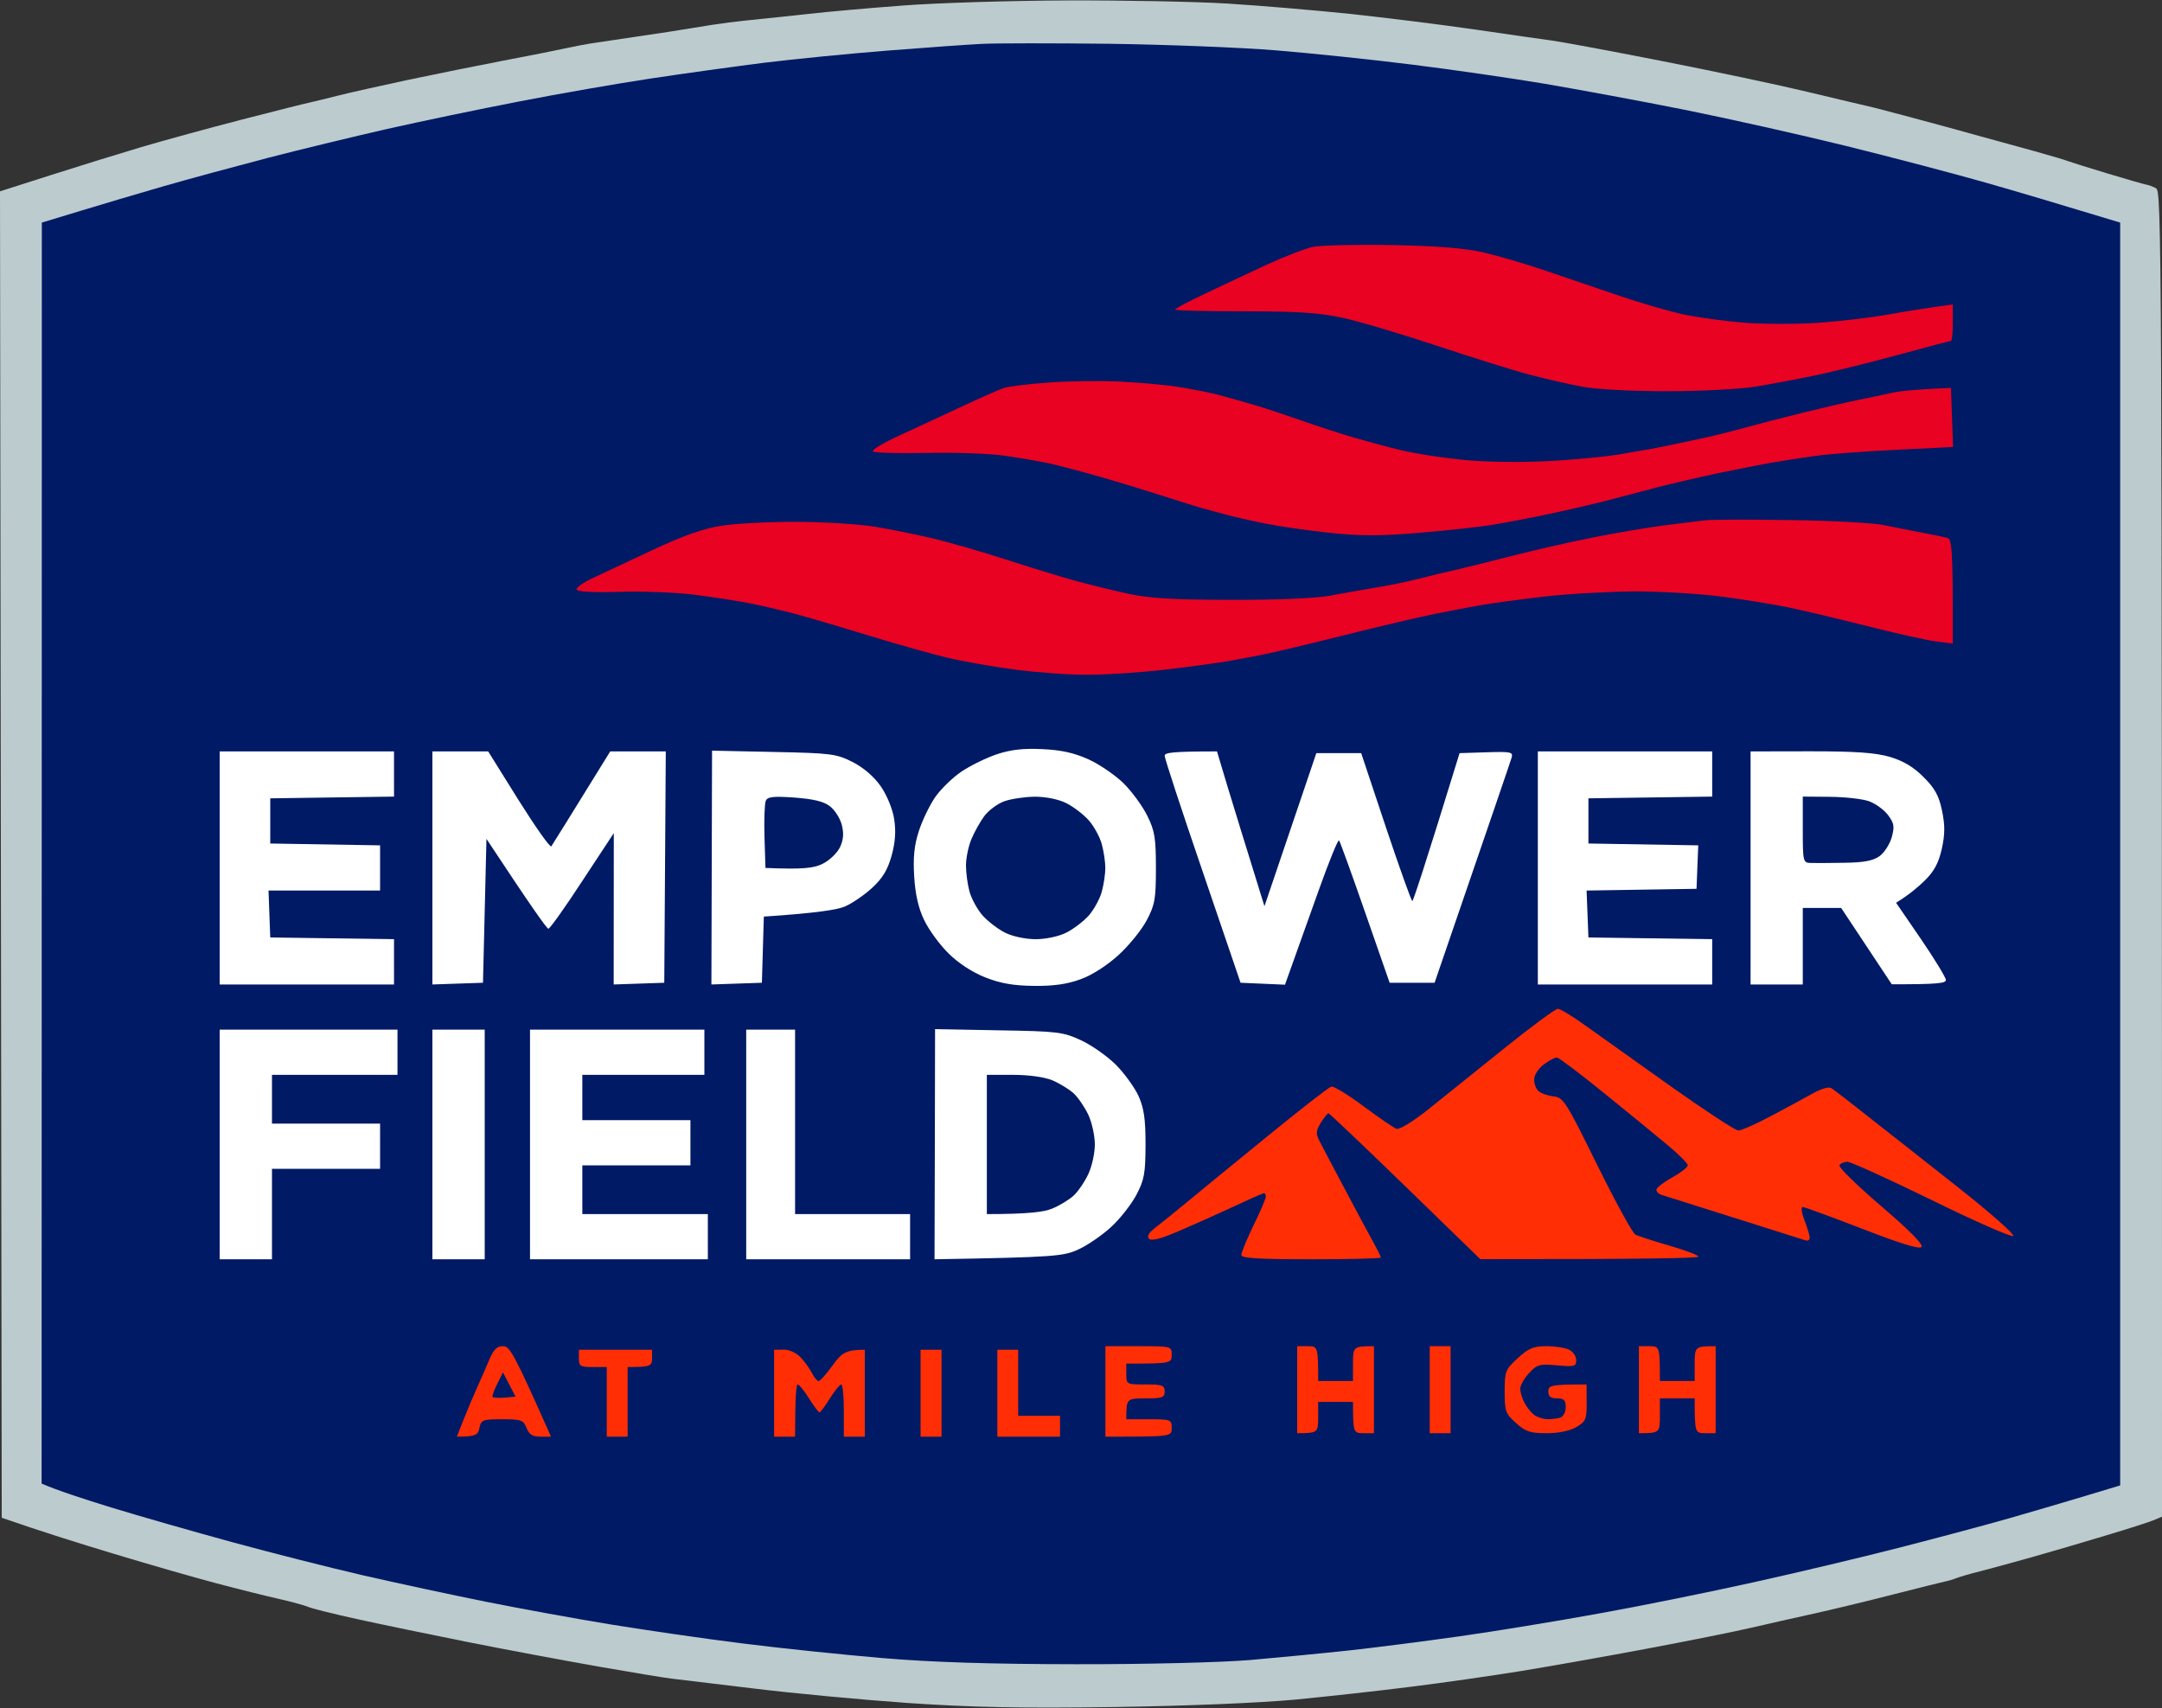
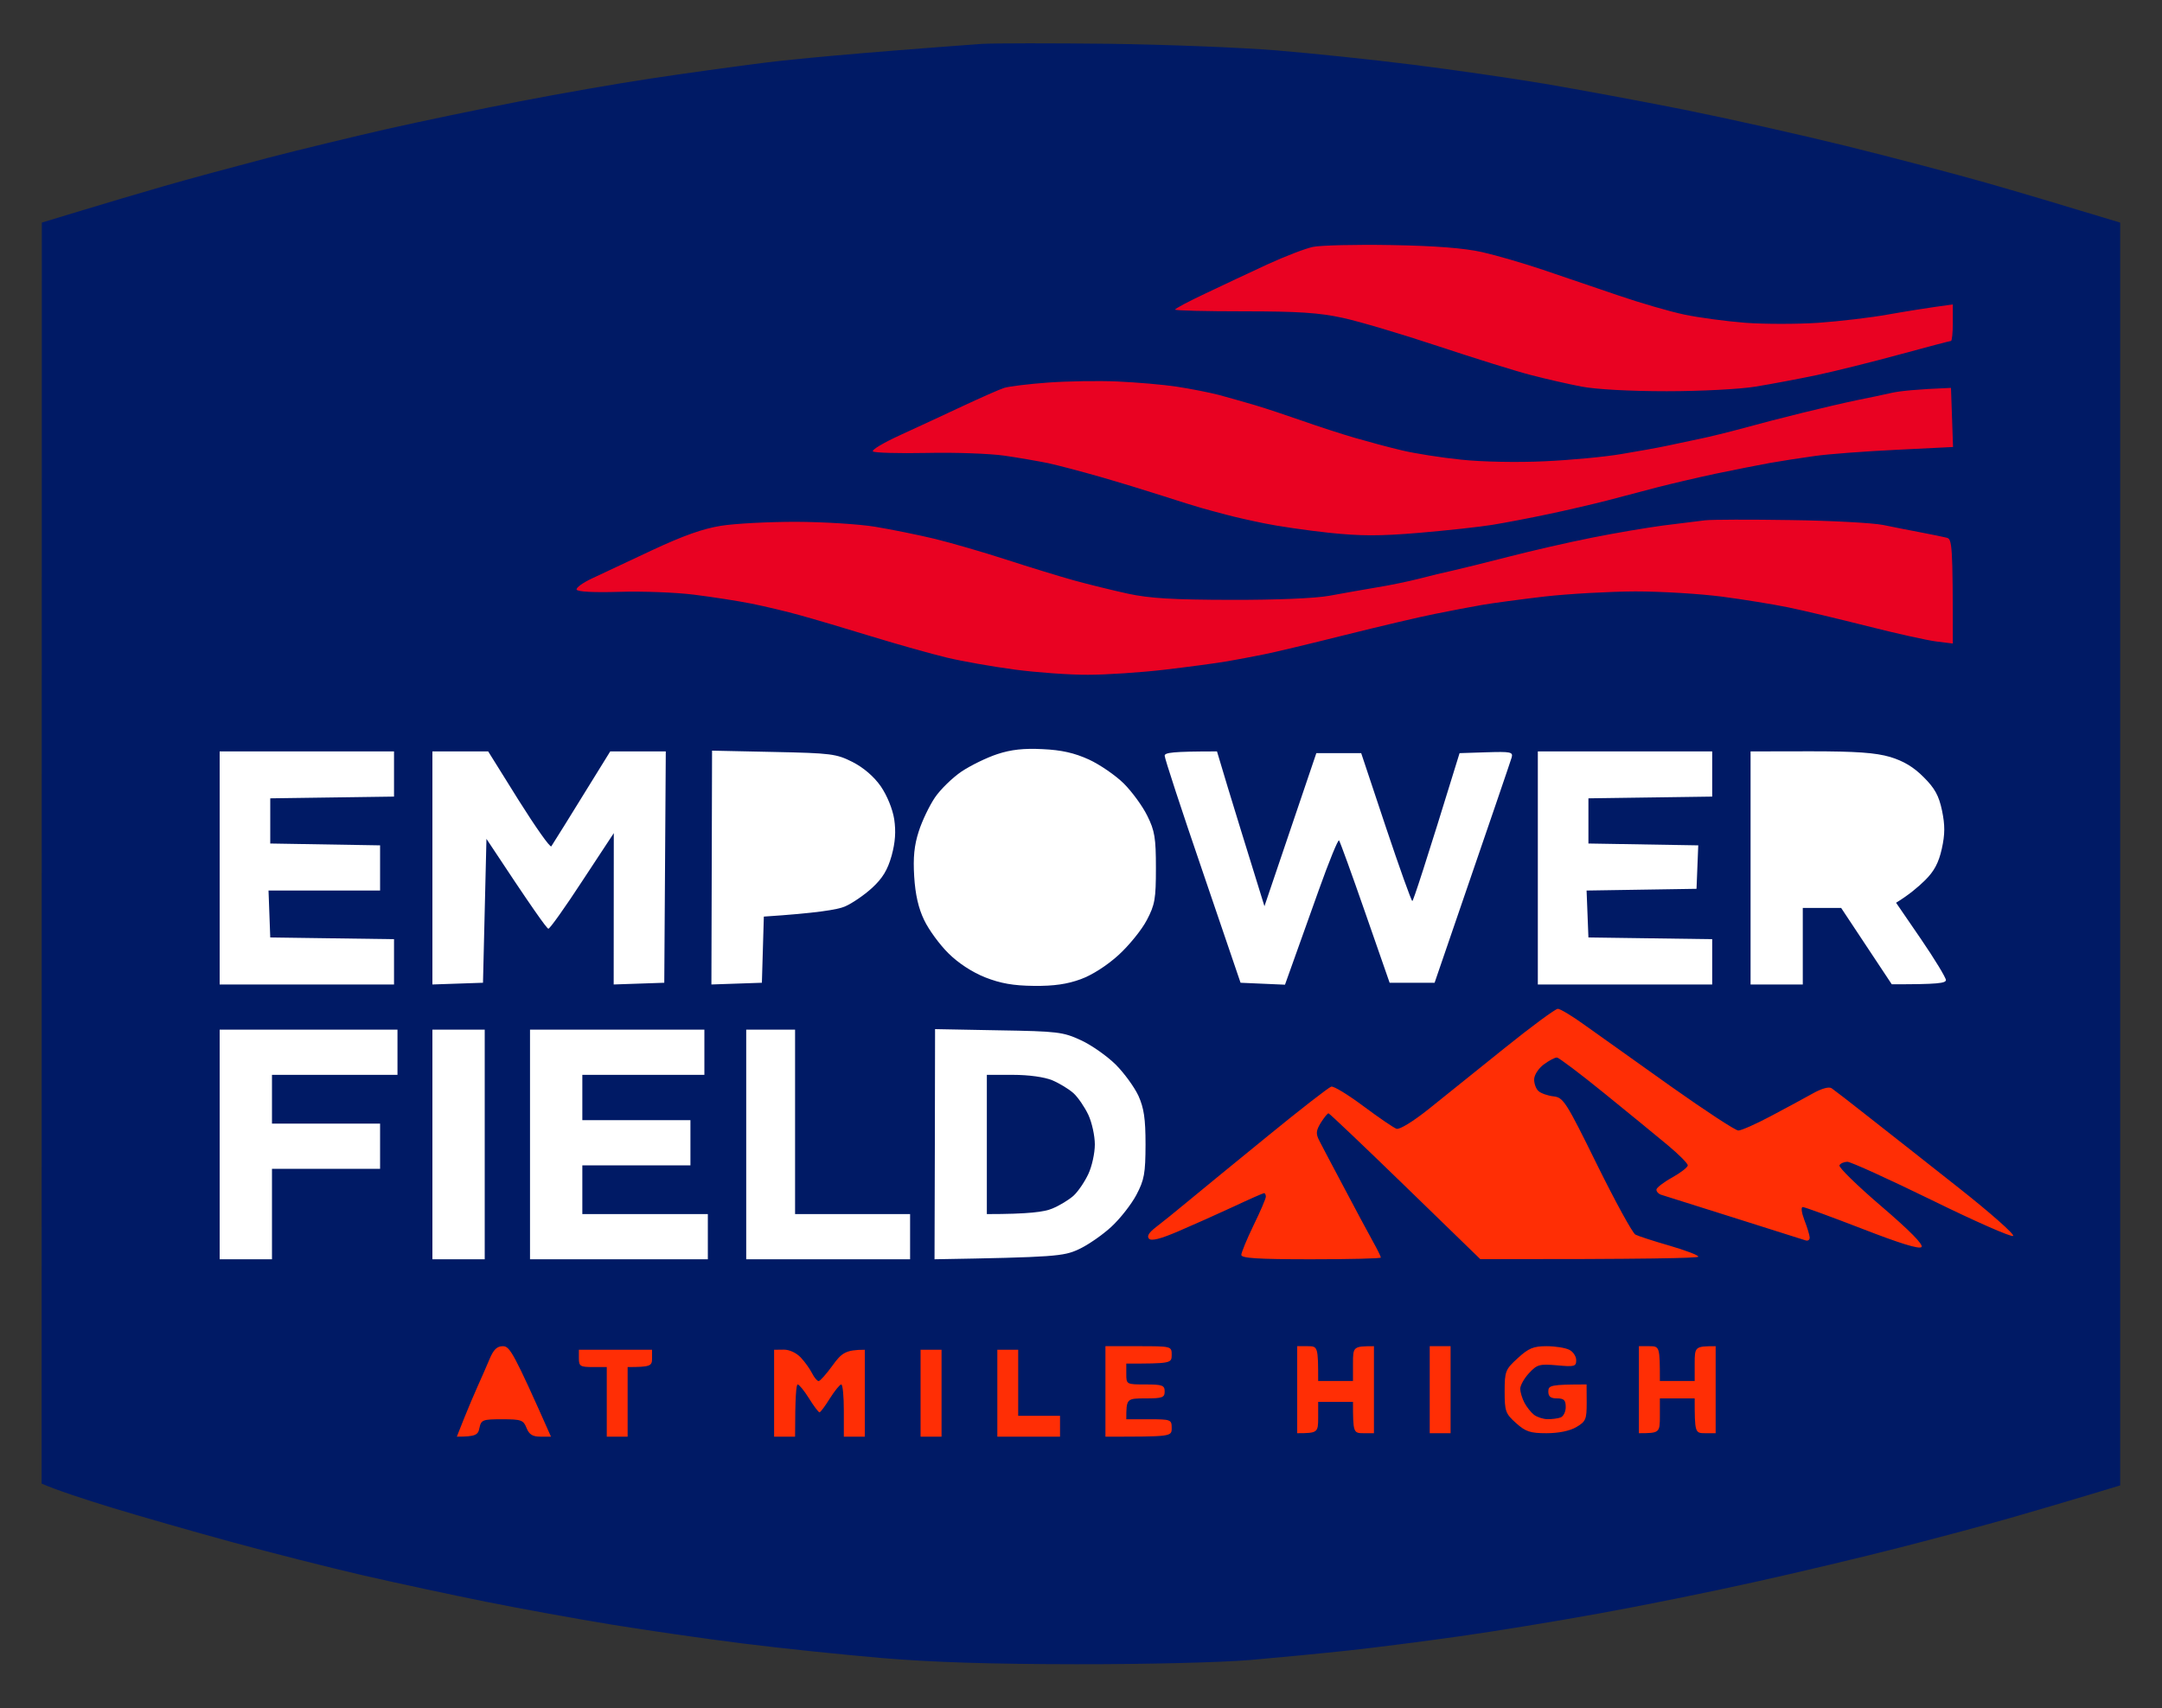
<svg xmlns="http://www.w3.org/2000/svg" viewBox="0 0 200 158" width="200" height="158">
  <rect x="0" y="0" width="200" height="158" fill="#333333" stroke="none" />
  <style>
		tspan { white-space:pre }
		.shp0 { fill: #bccbce } 
		.shp1 { fill: #001a65 } 
		.shp2 { fill: #e90222 } 
		.shp3 { fill: #ffffff } 
		.shp4 { fill: #ff2e05 } 
	</style>
  <g>
-     <path class="shp0" d="M83.55 0.51C80.44 0.74 76.52 1.09 74.84 1.28C73.15 1.47 71.12 1.68 70.32 1.76C69.52 1.84 68.22 1.98 67.42 2.08C66.62 2.18 65.17 2.4 64.19 2.57C63.22 2.74 60.82 3.11 58.87 3.39C56.92 3.68 54.96 3.97 54.52 4.04C54.07 4.11 53.06 4.31 52.26 4.48C51.46 4.66 48.92 5.16 46.61 5.6C44.31 6.04 40.31 6.85 37.74 7.39C35.17 7.94 32.27 8.59 31.29 8.84C30.31 9.09 29.15 9.37 28.71 9.47C28.27 9.56 25.44 10.27 22.42 11.05C19.4 11.83 15.19 12.98 13.06 13.61C10.94 14.24 7.13 15.42 4.6 16.23L0 17.7L0.16 140.4C3.66 141.62 7.29 142.76 10.48 143.72C13.68 144.69 17.96 145.92 20 146.46C22.04 147 24.65 147.65 25.81 147.91C26.96 148.17 28.19 148.51 28.55 148.66C28.9 148.81 30.94 149.32 33.06 149.78C35.19 150.25 39.77 151.2 43.23 151.89C46.69 152.58 52.13 153.6 55.32 154.16C58.52 154.72 61.56 155.22 62.1 155.28C62.63 155.34 66.04 155.75 69.68 156.19C73.31 156.64 79.77 157.24 84.03 157.54C89.94 157.94 94.44 158.03 103.06 157.91C109.78 157.81 116.58 157.53 119.84 157.22C122.85 156.93 127.65 156.4 130.48 156.04C133.32 155.69 137.9 155.03 140.65 154.59C143.4 154.14 148.69 153.2 152.42 152.5C156.15 151.8 160.43 150.94 161.94 150.59C163.44 150.24 166.06 149.65 167.74 149.28C169.43 148.91 172.73 148.11 175.08 147.51C177.43 146.91 179.61 146.36 179.92 146.3C180.23 146.24 180.7 146.1 180.97 145.99C181.23 145.88 182.25 145.58 183.23 145.34C184.2 145.09 186.38 144.49 188.06 144.02C189.75 143.54 192.8 142.65 194.84 142.03C196.88 141.42 198.88 140.78 199.27 140.61L200 140.3C200 20.94 199.97 17.68 199.44 17.41C199.13 17.25 198.73 17.1 198.55 17.08C198.37 17.05 196.77 16.6 195 16.06C193.23 15.53 191.56 15 191.29 14.9C191.02 14.79 189.65 14.39 188.23 13.99C186.81 13.6 184.48 12.96 183.06 12.57C181.65 12.17 178.89 11.42 176.94 10.9C174.98 10.37 173.1 9.88 172.74 9.81C172.39 9.73 169.92 9.15 167.26 8.51C164.6 7.87 158.5 6.58 153.71 5.64C148.92 4.7 144.35 3.85 143.55 3.75C142.75 3.64 139.56 3.19 136.45 2.73C133.35 2.28 128.12 1.63 124.84 1.28C121.56 0.94 116.48 0.51 113.55 0.33C110.62 0.15 103.94 0.02 98.71 0.04C93.48 0.06 86.65 0.27 83.55 0.51Z" />
-     <path class="shp1" d="M90.81 4.06C89.56 4.12 85.65 4.4 82.1 4.68C78.55 4.96 73.4 5.47 70.65 5.81C67.9 6.16 63.18 6.81 60.16 7.27C57.15 7.72 51.7 8.67 48.06 9.38C44.43 10.08 38.91 11.23 35.81 11.93C32.7 12.64 27.69 13.85 24.68 14.63C21.66 15.42 17.38 16.58 15.16 17.22C12.94 17.86 9.5 18.88 7.5 19.49L3.87 20.59L3.85 137.24C5.24 137.85 7.75 138.67 10.32 139.46C12.9 140.25 17.9 141.68 21.45 142.65C25 143.62 30.44 145 33.55 145.72C36.65 146.43 41.81 147.54 45 148.18C48.19 148.82 53.42 149.77 56.61 150.29C59.81 150.81 65.25 151.6 68.71 152.03C72.17 152.47 77.98 153.07 81.61 153.38C86.23 153.77 91.63 153.94 99.52 153.95C105.94 153.96 112.89 153.79 115.65 153.56C118.31 153.33 122.44 152.93 124.84 152.67C127.23 152.41 131.81 151.82 135 151.37C138.19 150.92 144 149.97 147.9 149.26C151.81 148.56 158.27 147.25 162.26 146.36C166.25 145.48 172.35 144.03 175.81 143.14C179.27 142.25 183.84 141.03 185.97 140.42C188.1 139.81 191.25 138.88 192.98 138.36L196.13 137.41L196.13 20.59C190.5 18.88 186.55 17.71 183.71 16.9C180.87 16.09 175.06 14.56 170.81 13.51C166.55 12.46 159.8 10.95 155.81 10.15C151.81 9.35 146.01 8.28 142.9 7.75C139.8 7.23 134.28 6.43 130.65 5.98C127.01 5.52 121.35 4.93 118.06 4.66C114.78 4.39 107.81 4.12 102.58 4.05C97.35 3.99 92.05 3.99 90.81 4.06Z" />
+     <path class="shp1" d="M90.81 4.06C78.55 4.96 73.4 5.47 70.65 5.81C67.9 6.16 63.18 6.81 60.16 7.27C57.15 7.72 51.7 8.67 48.06 9.38C44.43 10.08 38.91 11.23 35.81 11.93C32.7 12.64 27.69 13.85 24.68 14.63C21.66 15.42 17.38 16.58 15.16 17.22C12.94 17.86 9.5 18.88 7.5 19.49L3.87 20.59L3.85 137.24C5.24 137.85 7.75 138.67 10.32 139.46C12.9 140.25 17.9 141.68 21.45 142.65C25 143.62 30.44 145 33.55 145.72C36.65 146.43 41.81 147.54 45 148.18C48.19 148.82 53.42 149.77 56.61 150.29C59.81 150.81 65.25 151.6 68.71 152.03C72.17 152.47 77.98 153.07 81.61 153.38C86.23 153.77 91.63 153.94 99.52 153.95C105.94 153.96 112.89 153.79 115.65 153.56C118.31 153.33 122.44 152.93 124.84 152.67C127.23 152.41 131.81 151.82 135 151.37C138.19 150.92 144 149.97 147.9 149.26C151.81 148.56 158.27 147.25 162.26 146.36C166.25 145.48 172.35 144.03 175.81 143.14C179.27 142.25 183.84 141.03 185.97 140.42C188.1 139.81 191.25 138.88 192.98 138.36L196.13 137.41L196.13 20.59C190.5 18.88 186.55 17.71 183.71 16.9C180.87 16.09 175.06 14.56 170.81 13.51C166.55 12.46 159.8 10.95 155.81 10.15C151.81 9.35 146.01 8.28 142.9 7.75C139.8 7.23 134.28 6.43 130.65 5.98C127.01 5.52 121.35 4.93 118.06 4.66C114.78 4.39 107.81 4.12 102.58 4.05C97.35 3.99 92.05 3.99 90.81 4.06Z" />
    <path class="shp2" d="M121.45 22.84C120.74 22.99 118.85 23.72 117.26 24.45C115.66 25.19 113.08 26.4 111.53 27.14C109.97 27.87 108.7 28.55 108.7 28.64C108.71 28.73 111.58 28.8 115.08 28.8C120.08 28.8 122.04 28.93 124.19 29.4C125.7 29.72 129.69 30.91 133.06 32.03C136.44 33.15 140.28 34.35 141.61 34.69C142.94 35.04 145.05 35.52 146.29 35.76C147.65 36.02 150.79 36.19 154.19 36.19C157.3 36.19 161 36 162.42 35.76C163.84 35.53 166.38 35.05 168.06 34.7C169.75 34.34 173.2 33.48 175.73 32.79C178.25 32.1 180.4 31.54 180.48 31.54C180.57 31.54 180.65 30.78 180.65 29.85L180.65 28.16C178.27 28.48 176.27 28.81 174.68 29.09C173.08 29.38 170.18 29.72 168.23 29.86C166.27 29.99 163.23 29.99 161.45 29.86C159.68 29.72 157.14 29.38 155.81 29.1C154.48 28.82 151.72 28.02 149.68 27.32C147.64 26.62 144.52 25.56 142.74 24.96C140.97 24.36 138.43 23.62 137.1 23.32C135.44 22.95 132.79 22.74 128.71 22.67C125.43 22.61 122.16 22.69 121.45 22.84ZM96.94 35.39C95.16 35.52 93.35 35.74 92.9 35.88C92.46 36.02 90.72 36.79 89.03 37.58C87.35 38.37 84.73 39.58 83.23 40.27C81.72 40.96 80.6 41.63 80.75 41.76C80.9 41.89 83.15 41.95 85.75 41.9C88.35 41.84 91.57 41.96 92.9 42.15C94.23 42.34 96.05 42.66 96.94 42.84C97.82 43.03 100 43.6 101.77 44.11C103.55 44.62 106.16 45.42 107.58 45.88C109 46.34 110.63 46.85 111.21 47.01C111.79 47.17 112.8 47.45 113.47 47.62C114.13 47.8 115.69 48.16 116.94 48.41C118.18 48.67 120.86 49.06 122.9 49.28C125.84 49.59 127.59 49.6 131.29 49.29C133.86 49.07 136.91 48.74 138.06 48.55C139.22 48.36 141.54 47.92 143.23 47.56C144.91 47.21 147.34 46.64 148.63 46.31C149.92 45.97 152.02 45.42 153.31 45.08C154.59 44.75 157.02 44.18 158.71 43.82C160.4 43.47 162.65 43.02 163.71 42.83C164.77 42.64 166.66 42.35 167.9 42.18C169.15 42 172.53 41.75 175.42 41.61L180.67 41.35L180.48 35.88C177.23 36.01 175.71 36.18 175 36.34C174.29 36.5 172.84 36.81 171.77 37.02C170.71 37.24 168.46 37.76 166.77 38.18C165.09 38.59 162.62 39.23 161.29 39.6C159.96 39.96 158.15 40.41 157.26 40.59C156.37 40.78 154.99 41.07 154.19 41.24C153.4 41.41 151.51 41.75 150 42C148.49 42.26 145.3 42.56 142.9 42.67C140.39 42.79 137.12 42.73 135.16 42.52C133.3 42.33 130.83 41.94 129.68 41.66C128.52 41.39 126.56 40.86 125.32 40.5C124.08 40.14 121.9 39.43 120.48 38.93C119.06 38.43 117.1 37.78 116.13 37.49C115.15 37.2 113.63 36.77 112.74 36.53C111.85 36.3 110.11 35.96 108.87 35.77C107.63 35.58 105.16 35.37 103.39 35.29C101.61 35.21 98.71 35.26 96.94 35.39ZM157.74 48.13C157.12 48.2 155.38 48.42 153.87 48.61C152.36 48.81 149.39 49.31 147.26 49.74C145.13 50.16 141.65 50.96 139.52 51.51C137.39 52.06 135.06 52.63 134.35 52.79C133.65 52.94 132.27 53.27 131.29 53.53C130.31 53.78 128.54 54.15 127.34 54.34C126.14 54.54 124.18 54.89 122.98 55.11C121.65 55.35 118.12 55.5 113.87 55.49C108.54 55.48 106.34 55.35 104.35 54.92C102.94 54.61 100.69 54.06 99.35 53.69C98.02 53.32 95.19 52.45 93.06 51.76C90.94 51.07 87.96 50.21 86.45 49.84C84.94 49.48 82.48 48.98 80.97 48.73C79.46 48.48 76.16 48.28 73.63 48.27C71.1 48.27 67.98 48.43 66.69 48.64C65.04 48.9 63.18 49.56 60.32 50.9C58.1 51.95 55.6 53.12 54.76 53.51C53.92 53.9 53.28 54.37 53.34 54.54C53.4 54.74 54.9 54.82 57.29 54.75C59.4 54.68 62.51 54.8 64.19 55.01C65.88 55.22 68.27 55.59 69.52 55.84C70.76 56.09 72.79 56.57 74.03 56.92C75.27 57.26 78.25 58.14 80.65 58.88C83.04 59.61 86.16 60.49 87.58 60.83C89 61.17 91.83 61.67 93.87 61.94C95.91 62.21 98.96 62.43 100.65 62.42C102.33 62.42 105.52 62.21 107.74 61.95C109.96 61.69 112.57 61.34 113.55 61.17C114.52 61 116.05 60.71 116.94 60.53C117.82 60.36 121.16 59.56 124.35 58.76C127.55 57.96 131.32 57.07 132.74 56.79C134.16 56.5 136.12 56.13 137.1 55.96C138.07 55.79 140.69 55.44 142.9 55.18C145.12 54.93 148.9 54.72 151.29 54.71C153.69 54.71 157.28 54.93 159.27 55.19C161.27 55.45 164.03 55.9 165.4 56.18C166.78 56.46 170.08 57.25 172.74 57.92C175.4 58.6 178.27 59.23 179.11 59.34L180.65 59.53C180.65 50.37 180.59 49.86 180.08 49.74C179.77 49.66 178.72 49.45 177.74 49.26C176.77 49.08 175.17 48.76 174.19 48.56C173.22 48.37 169.37 48.16 165.65 48.11C161.92 48.05 158.36 48.06 157.74 48.13Z" />
    <path class="shp3" d="M92.26 69.76C91.28 70.08 89.79 70.81 88.95 71.37C88.11 71.94 87 73.02 86.49 73.77C85.98 74.52 85.3 75.93 84.99 76.91C84.57 78.2 84.46 79.33 84.57 81.09C84.67 82.73 84.96 84.02 85.49 85.11C85.91 86 86.92 87.38 87.73 88.18C88.64 89.09 89.93 89.93 91.13 90.41C92.56 90.97 93.73 91.18 95.65 91.2C97.48 91.22 98.73 91.04 99.98 90.58C101.03 90.2 102.43 89.3 103.49 88.33C104.45 87.45 105.63 86 106.09 85.11C106.84 83.69 106.93 83.14 106.93 80.29C106.93 77.52 106.82 76.84 106.13 75.46C105.7 74.58 104.72 73.24 103.96 72.48C103.2 71.73 101.75 70.73 100.73 70.26C99.39 69.65 98.2 69.38 96.45 69.3C94.72 69.21 93.53 69.34 92.26 69.76ZM20.32 80.29L20.32 91.07L36.45 91.07L36.45 86.88L25 86.72L24.84 82.38L35.16 82.38L35.16 78.2L25 78.03L25 73.85L36.45 73.69L36.45 69.51L20.32 69.51L20.32 80.29ZM40 80.29L40 91.07L44.68 90.91L45 77.6C49.25 84.04 50.59 85.91 50.73 85.91C50.86 85.92 52.28 83.93 53.87 81.49L56.78 77.07L56.77 91.07L61.45 90.91L61.59 69.51L56.45 69.51C52.37 76.12 51.1 78.15 51 78.29C50.89 78.43 49.54 76.51 47.98 74.03L45.16 69.51L40 69.51L40 80.29ZM65.84 80.26L65.81 91.07L70.48 90.91L70.66 84.79C75.52 84.47 77.48 84.15 78.15 83.86C78.81 83.58 79.95 82.8 80.67 82.14C81.65 81.24 82.11 80.47 82.48 79.16C82.82 77.92 82.89 76.91 82.72 75.78C82.57 74.83 82.06 73.59 81.48 72.74C80.84 71.83 79.9 71.02 78.87 70.49C77.36 69.73 76.9 69.67 71.56 69.56L65.87 69.44L65.84 80.26ZM107.74 69.91C107.73 70.13 109.31 74.95 111.25 80.61L114.76 90.91L118.87 91.09C119.98 87.96 121.07 84.91 122.01 82.3C122.94 79.69 123.78 77.64 123.87 77.74C123.96 77.85 125.05 80.85 126.29 84.42L128.55 90.91L132.71 90.91C138.11 75.19 139.75 70.38 139.84 70.07C139.98 69.56 139.75 69.52 137.51 69.59L135.02 69.67C131.76 80.27 130.73 83.35 130.65 83.35C130.56 83.35 129.46 80.27 128.2 76.51L125.92 69.67L121.77 69.67L116.97 83.83C115.11 77.84 114.12 74.62 113.57 72.81L112.58 69.51C108.44 69.51 107.74 69.62 107.74 69.91ZM142.26 80.29L142.26 91.07L158.39 91.07L158.39 86.88L146.94 86.72L146.77 82.38L156.94 82.22L157.1 78.2L146.94 78.03L146.94 73.85L158.39 73.69L158.39 69.51L142.26 69.51L142.26 80.29ZM161.94 80.29L161.94 91.07L166.77 91.07L166.77 83.99L170.32 83.99L175 91.05C179.29 91.06 180 90.95 180.01 90.66C180.01 90.44 178.98 88.74 177.71 86.88L175.4 83.51C176.59 82.78 177.45 82.05 178.08 81.43C178.93 80.59 179.34 79.81 179.63 78.52C179.93 77.16 179.93 76.34 179.65 74.98C179.36 73.6 178.98 72.91 177.94 71.88C177.02 70.95 176.07 70.39 174.84 70.02C173.5 69.63 171.7 69.5 167.5 69.5L161.94 69.51L161.94 80.29Z" />
-     <path class="shp1" d="M70.84 74.08C70.73 74.33 70.67 75.84 70.72 77.42L70.81 80.29C74.41 80.44 75.32 80.3 76.13 79.89C76.75 79.58 77.46 78.89 77.71 78.36C78.03 77.67 78.07 77.08 77.87 76.3C77.71 75.69 77.22 74.92 76.77 74.58C76.21 74.14 75.24 73.91 73.5 73.78C71.53 73.64 71 73.7 70.84 74.08ZM92.91 74.12C92.29 74.34 91.47 74.95 91.07 75.47C90.68 76 90.13 76.97 89.86 77.63C89.58 78.3 89.36 79.38 89.36 80.05C89.36 80.71 89.5 81.8 89.68 82.46C89.86 83.12 90.4 84.12 90.89 84.68C91.38 85.23 92.32 85.95 92.98 86.28C93.68 86.63 94.88 86.88 95.81 86.88C96.73 86.88 97.93 86.63 98.63 86.28C99.29 85.95 100.24 85.23 100.73 84.68C101.21 84.12 101.76 83.12 101.93 82.46C102.11 81.8 102.25 80.82 102.25 80.29C102.25 79.76 102.11 78.78 101.93 78.12C101.76 77.45 101.21 76.45 100.73 75.9C100.24 75.34 99.29 74.62 98.63 74.29C97.9 73.93 96.75 73.7 95.73 73.7C94.79 73.71 93.53 73.9 92.91 74.12ZM166.77 76.75C166.77 79.7 166.8 79.81 167.5 79.83C167.9 79.84 169.31 79.84 170.65 79.81C172.42 79.79 173.28 79.62 173.87 79.2C174.31 78.88 174.82 78.09 175 77.45C175.27 76.45 175.22 76.15 174.65 75.39C174.28 74.9 173.48 74.32 172.87 74.11C172.27 73.9 170.65 73.72 169.27 73.71L166.77 73.69L166.77 76.75Z" />
    <path class="shp4" d="M139.19 96.95C136.71 98.94 133.55 101.48 132.18 102.58C130.73 103.74 129.47 104.51 129.19 104.42C128.93 104.33 127.55 103.39 126.13 102.33C124.71 101.27 123.37 100.45 123.15 100.52C122.92 100.58 120.27 102.64 117.26 105.1C114.24 107.56 110.9 110.29 109.83 111.18C108.77 112.06 107.46 113.12 106.93 113.52C106.28 114.02 106.07 114.36 106.29 114.59C106.51 114.82 107.36 114.61 109.03 113.89C110.36 113.32 112.65 112.3 114.11 111.62C115.58 110.93 116.85 110.37 116.94 110.37C117.02 110.37 117.1 110.52 117.1 110.7C117.1 110.87 116.59 112.07 115.96 113.35C115.34 114.63 114.83 115.87 114.83 116.09C114.84 116.39 116.35 116.49 121.29 116.49C124.84 116.49 127.74 116.42 127.74 116.33C127.74 116.24 127.4 115.55 126.98 114.8C126.56 114.05 125.38 111.84 124.35 109.89C123.31 107.95 122.29 105.99 122.06 105.55C121.71 104.87 121.73 104.61 122.19 103.85C122.5 103.37 122.81 102.97 122.9 102.99C122.99 103 126.19 106.04 130 109.74L136.94 116.48C152.56 116.49 157.1 116.38 157.11 116.25C157.11 116.11 155.91 115.66 154.44 115.23C152.98 114.81 151.56 114.35 151.29 114.21C151.02 114.07 149.43 111.16 147.74 107.74C144.86 101.89 144.62 101.52 143.71 101.42C143.18 101.36 142.55 101.14 142.32 100.93C142.09 100.73 141.91 100.23 141.92 99.84C141.93 99.43 142.33 98.82 142.82 98.46C143.31 98.1 143.85 97.81 144.03 97.83C144.21 97.84 146.17 99.32 148.39 101.12C150.6 102.91 153.25 105.08 154.27 105.93C155.29 106.78 156.13 107.62 156.13 107.8C156.13 107.98 155.48 108.48 154.68 108.93C153.88 109.37 153.23 109.88 153.23 110.05C153.23 110.23 153.41 110.43 153.63 110.51C153.85 110.58 156.86 111.53 160.32 112.62C163.78 113.71 166.79 114.67 167.02 114.74C167.24 114.82 167.41 114.7 167.41 114.48C167.4 114.26 167.18 113.53 166.92 112.87C166.65 112.16 166.59 111.66 166.77 111.66C166.95 111.66 169.42 112.57 172.27 113.67C175.69 115 177.54 115.58 177.75 115.36C177.96 115.15 176.68 113.85 174.03 111.58C171.81 109.68 170.07 107.98 170.16 107.8C170.25 107.62 170.58 107.48 170.89 107.47C171.2 107.47 174.72 109.07 178.71 111.02C182.7 112.98 186.09 114.47 186.23 114.33C186.38 114.19 184.13 112.2 181.23 109.91C178.34 107.63 174.59 104.67 172.9 103.35C171.22 102.02 169.66 100.82 169.44 100.67C169.19 100.5 168.51 100.69 167.66 101.17C166.91 101.59 165.17 102.53 163.79 103.26C162.42 103.99 161.07 104.58 160.81 104.58C160.54 104.58 157.75 102.75 154.6 100.52C151.45 98.28 147.89 95.75 146.69 94.89C145.5 94.02 144.33 93.32 144.11 93.32C143.89 93.32 141.67 94.95 139.19 96.95Z" />
    <path class="shp3" d="M20.32 105.87L20.32 116.49L25.16 116.49L25.16 108.12L35.16 108.12L35.16 103.94L25.16 103.94L25.16 99.43L36.77 99.43L36.77 95.25L20.32 95.25L20.32 105.87ZM40 105.87L40 116.49L44.84 116.49L44.84 95.25L40 95.25L40 105.87ZM49.03 105.87L49.03 116.49L65.48 116.49L65.48 112.31L53.87 112.31L53.87 107.8L63.87 107.8L63.87 103.62L53.87 103.62L53.87 99.43L65.16 99.43L65.16 95.25L49.03 95.25L49.03 105.87ZM69.03 105.87L69.03 116.49L84.19 116.49L84.19 112.31L73.55 112.31L73.55 95.25L69.03 95.25L69.03 105.87ZM86.48 105.84L86.45 116.49C97.59 116.3 98.39 116.21 99.76 115.58C100.6 115.2 101.96 114.26 102.78 113.51C103.6 112.76 104.65 111.42 105.12 110.54C105.86 109.13 105.96 108.55 105.97 105.87C105.97 103.47 105.82 102.5 105.31 101.36C104.94 100.57 104 99.27 103.21 98.48C102.42 97.7 100.98 96.68 100 96.23C98.34 95.46 97.85 95.4 92.36 95.31L86.5 95.2L86.48 105.84Z" />
    <path class="shp1" d="M91.29 105.87L91.29 112.31C95.17 112.31 96.61 112.11 97.34 111.8C98 111.53 98.89 110.99 99.32 110.6C99.74 110.21 100.35 109.31 100.68 108.6C101.01 107.9 101.28 106.67 101.28 105.87C101.28 105.07 101.01 103.84 100.68 103.13C100.35 102.43 99.74 101.53 99.32 101.14C98.89 100.75 98 100.21 97.34 99.93C96.61 99.63 95.17 99.43 93.71 99.43L91.29 99.43L91.29 105.87Z" />
    <path class="shp4" d="M45.28 125.74C45 126.4 44.51 127.53 44.19 128.23C43.87 128.94 43.3 130.28 42.93 131.21L42.26 132.9C44 132.9 44.23 132.74 44.35 132.1C44.51 131.34 44.65 131.29 46.45 131.29C48.22 131.29 48.42 131.36 48.71 132.1C48.95 132.7 49.27 132.9 50 132.9L50.97 132.9C47.51 125.1 47.16 124.53 46.52 124.53C45.97 124.53 45.65 124.85 45.28 125.74ZM102.26 128.72L102.26 132.9C108.38 132.9 108.39 132.9 108.39 132.1C108.39 131.32 108.31 131.29 106.29 131.29L104.19 131.29C104.19 129.37 104.21 129.36 105.97 129.36C107.53 129.36 107.74 129.28 107.74 128.72C107.74 128.15 107.53 128.07 105.97 128.07C104.21 128.07 104.19 128.06 104.19 127.11L104.19 126.14C108.31 126.14 108.39 126.11 108.39 125.34C108.39 124.54 108.38 124.53 105.32 124.53L102.26 124.53L102.26 128.72ZM120 128.56L120 132.58C121.9 132.58 121.94 132.52 121.94 131.13L121.94 129.68L125.16 129.68C125.16 132.52 125.2 132.58 126.13 132.58L127.1 132.58L127.1 124.53C125.18 124.53 125.16 124.57 125.16 126.14L125.16 127.75L121.94 127.75C121.94 124.57 121.91 124.53 120.97 124.53L120 124.53L120 128.56ZM132.26 128.56L132.26 132.58L134.19 132.58L134.19 124.53L132.26 124.53L132.26 128.56ZM140.4 125.64C139.26 126.68 139.19 126.84 139.19 128.72C139.19 130.55 139.27 130.77 140.24 131.64C141.13 132.44 141.56 132.58 143.06 132.58C144.17 132.58 145.21 132.37 145.81 132.02C146.7 131.5 146.78 131.3 146.78 129.76L146.77 128.07C143.44 128.07 143.23 128.15 143.23 128.72C143.23 129.19 143.44 129.36 144.03 129.36C144.68 129.36 144.84 129.52 144.84 130.16C144.84 130.61 144.62 131.04 144.35 131.13C144.09 131.22 143.54 131.29 143.15 131.28C142.75 131.28 142.19 131.09 141.91 130.88C141.63 130.66 141.23 130.16 141.02 129.76C140.81 129.36 140.64 128.79 140.63 128.48C140.63 128.17 140.99 127.51 141.44 127.03C142.19 126.22 142.41 126.16 144.03 126.3C145.65 126.45 145.81 126.41 145.81 125.82C145.81 125.47 145.52 125.03 145.16 124.86C144.81 124.68 143.86 124.53 143.06 124.53C141.85 124.53 141.4 124.72 140.4 125.64ZM151.61 128.56L151.61 132.58C153.53 132.58 153.55 132.54 153.55 130.97L153.55 129.36L156.77 129.36C156.77 132.54 156.8 132.58 157.74 132.58L158.71 132.58L158.71 124.53C156.8 124.53 156.77 124.57 156.77 126.14L156.77 127.75L153.55 127.75C153.55 124.57 153.53 124.53 152.58 124.53L151.61 124.53L151.61 128.56ZM53.55 125.66C53.55 126.38 53.68 126.46 54.84 126.46L56.13 126.46L56.13 132.9L58.06 132.9L58.06 126.46C60.18 126.46 60.32 126.36 60.32 125.66L60.32 124.86L53.55 124.86L53.55 125.66ZM71.61 128.88L71.61 132.9L73.55 132.9C73.55 129.16 73.66 128.07 73.79 128.07C73.92 128.07 74.4 128.65 74.84 129.36C75.28 130.07 75.72 130.65 75.81 130.65C75.9 130.65 76.33 130.07 76.77 129.36C77.22 128.65 77.69 128.07 77.82 128.07C77.96 128.07 78.06 129.16 78.06 130.49L78.06 132.9L80 132.9L80 124.86C78.25 124.86 77.86 125.14 77.02 126.31C76.44 127.11 75.86 127.76 75.73 127.76C75.59 127.75 75.32 127.43 75.12 127.03C74.92 126.63 74.45 125.97 74.07 125.57C73.67 125.15 73.02 124.84 72.5 124.85L71.61 124.86L71.61 128.88ZM85.16 128.88L85.16 132.9L87.1 132.9L87.1 124.86L85.16 124.86L85.16 128.88ZM92.26 128.88L92.26 132.9L98.06 132.9L98.06 130.97L94.19 130.97L94.19 124.86L92.26 124.86L92.26 128.88Z" />
-     <path class="shp1" d="M46.01 127.99C45.72 128.57 45.52 129.11 45.56 129.21C45.61 129.3 46.1 129.34 46.67 129.29L47.69 129.2L46.53 126.95L46.01 127.99Z" />
  </g>
</svg>